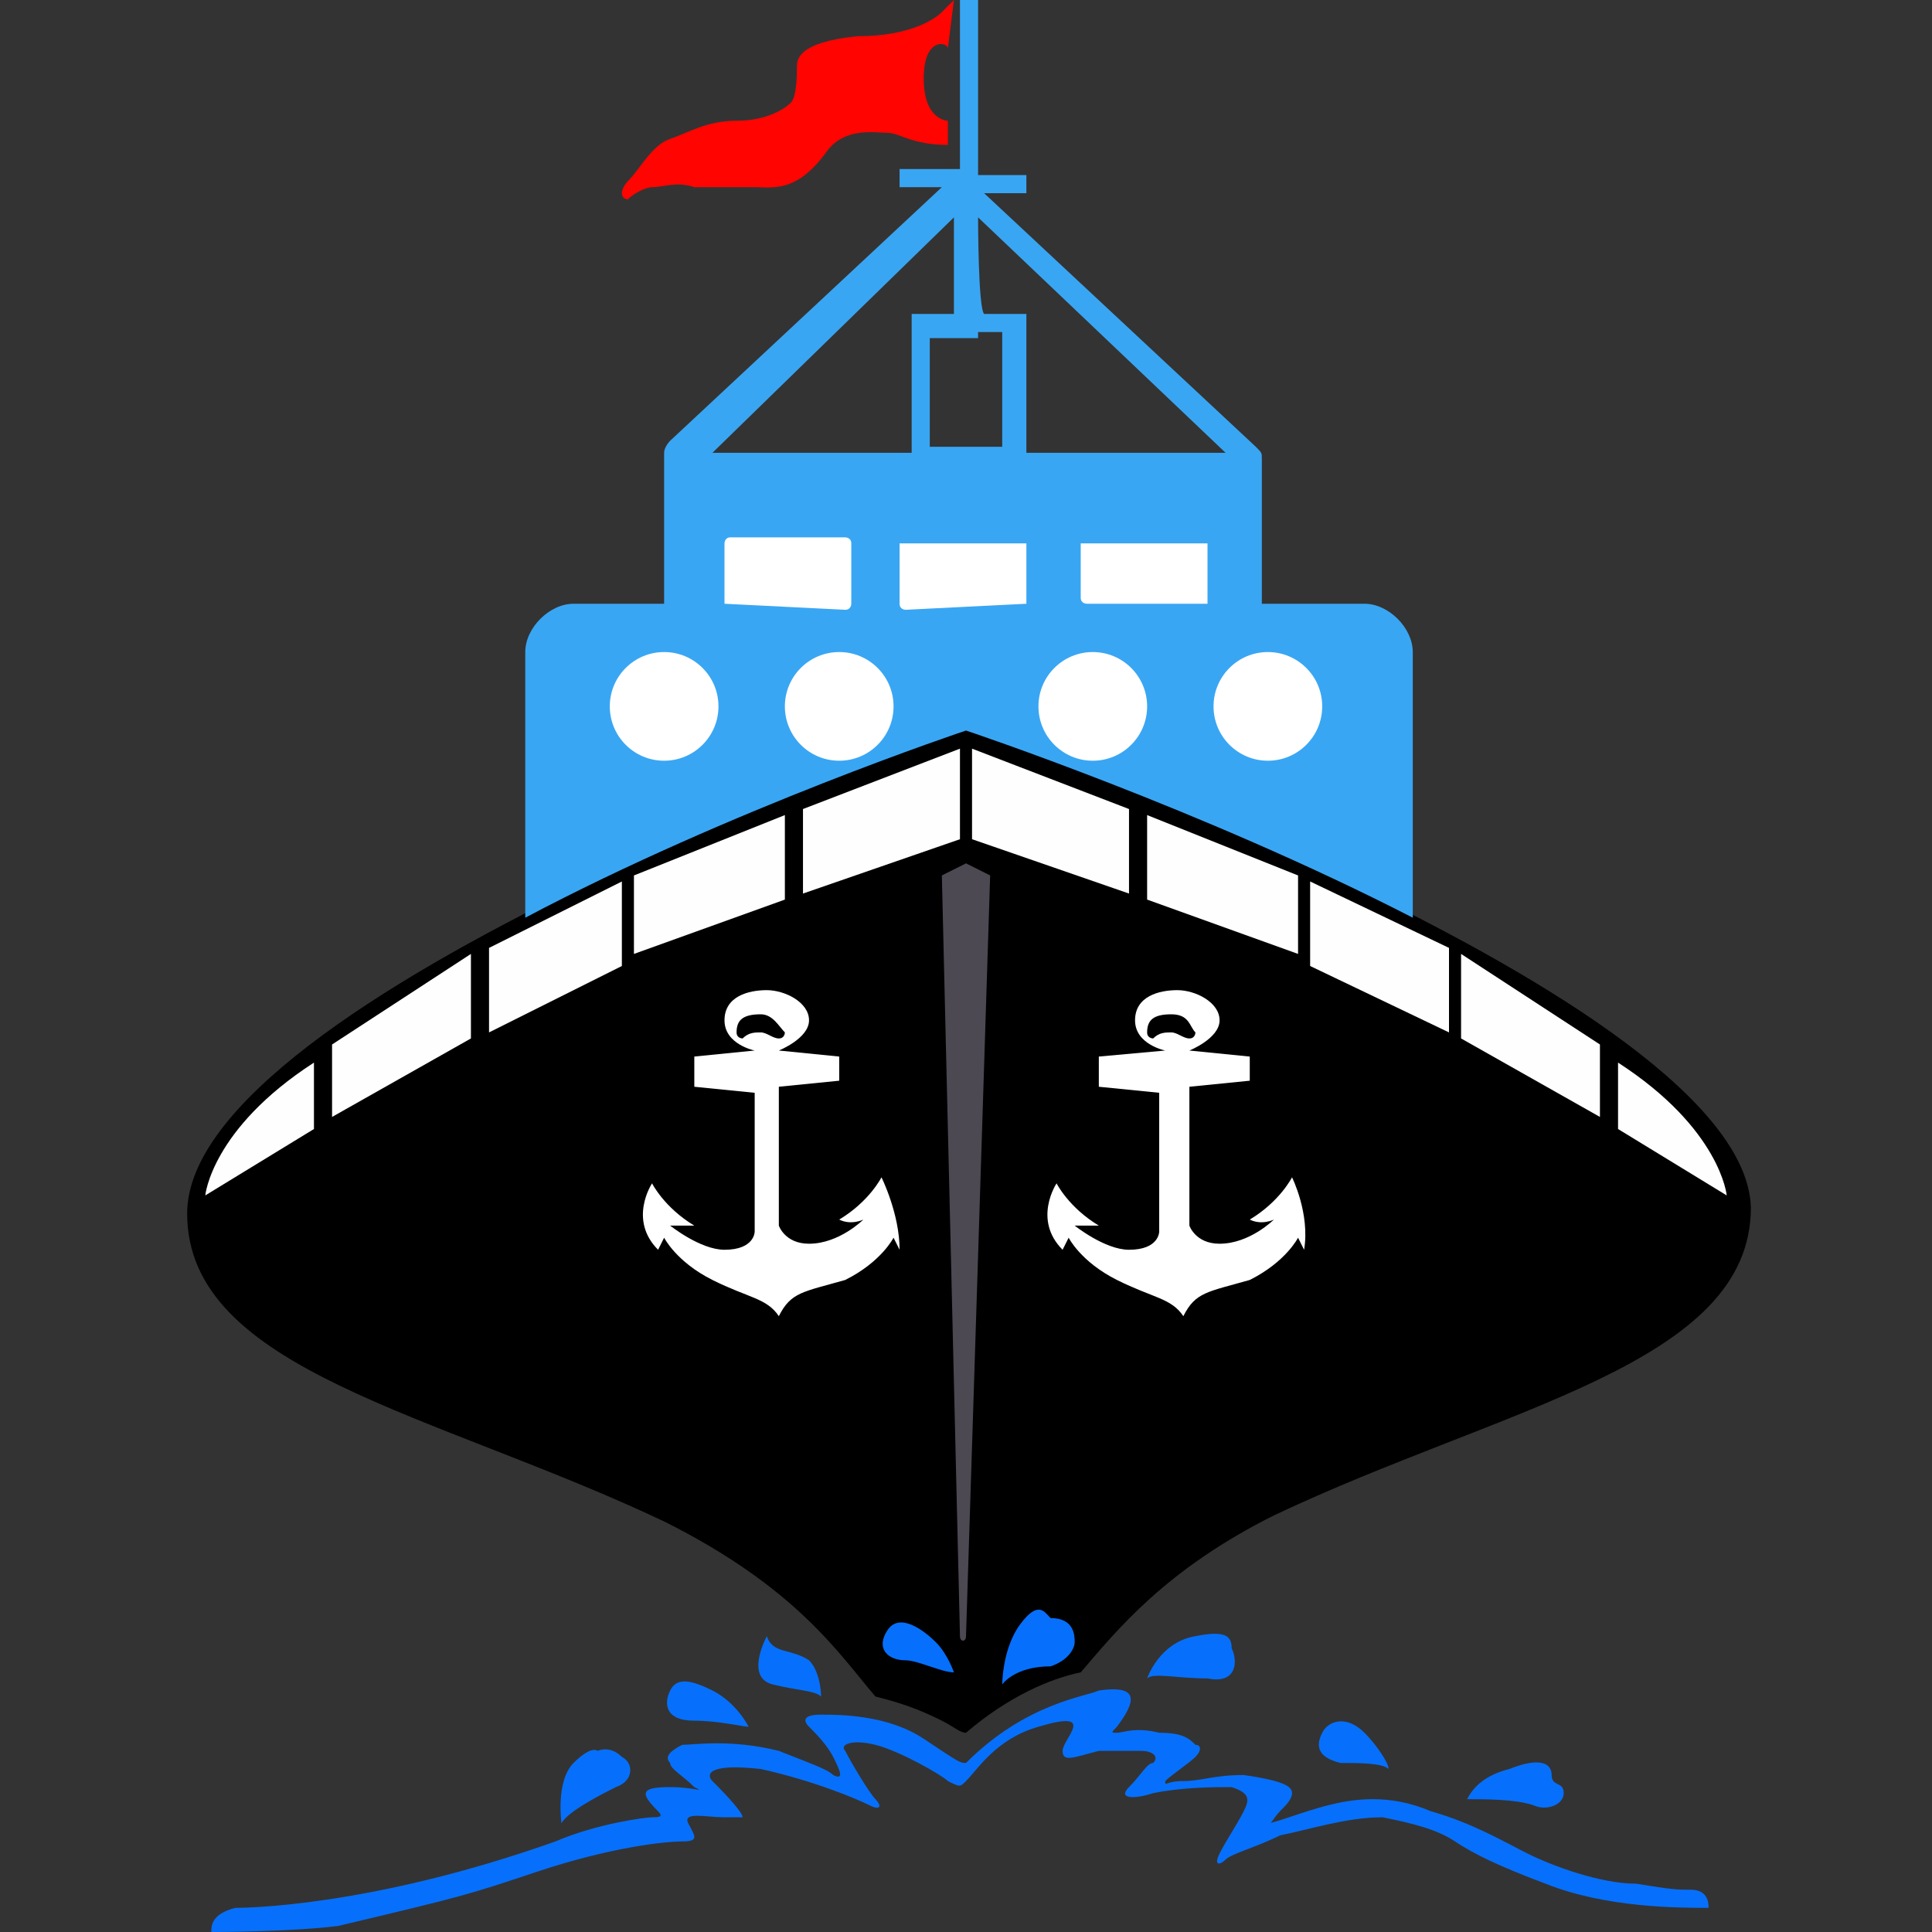
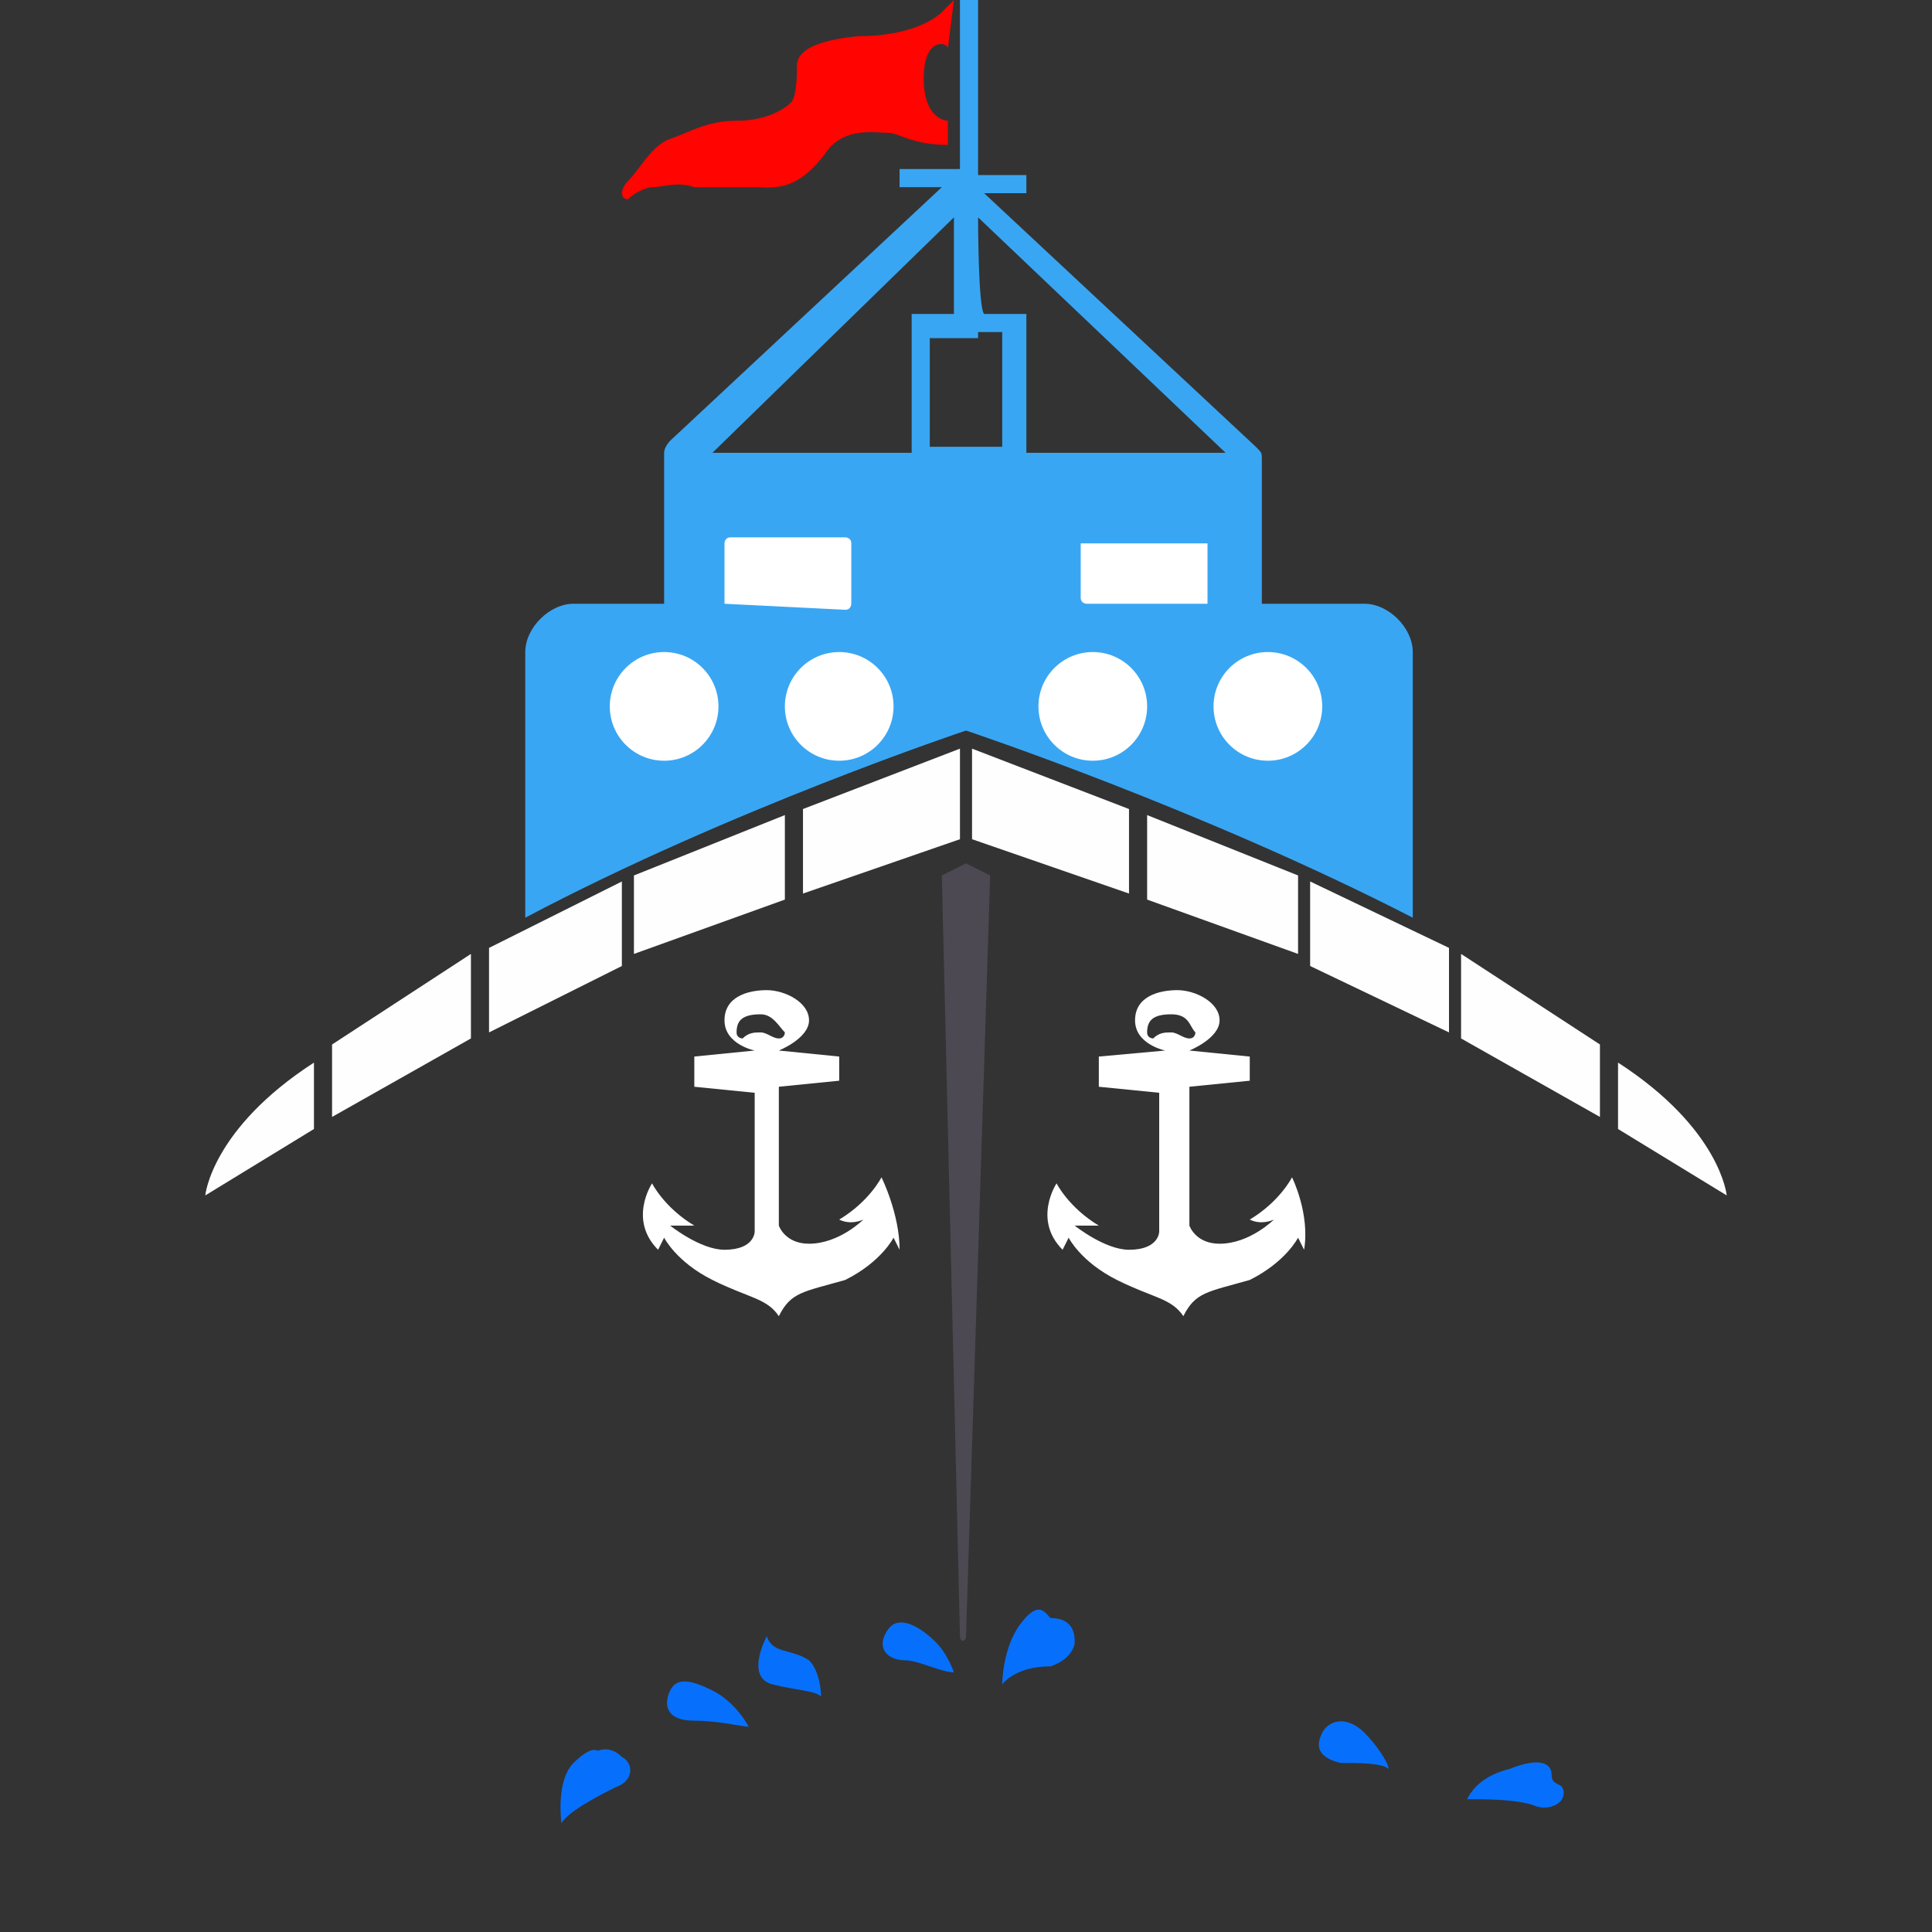
<svg xmlns="http://www.w3.org/2000/svg" version="1.1" id="Layer_1" x="0px" y="0px" viewBox="0 0 32 32" style="enable-background:new 0 0 32 32;" xml:space="preserve">
  <rect x="0" y="0" width="32" height="32" fill="#333333" stroke="none" />
  <style type="text/css">
	.st0{fill:#39A6F3;}
	.st1{fill:#FFFEFF;}
	.st2{fill:#FFFFFF;}
	.st3{fill:#4C4952;}
	.st4{fill:#FF0400;}
	.st5{fill:#0670FD;}
</style>
  <g>
-     <path d="M11,25.2c2.2,1.1,2.9,2.2,3.5,2.9c0.4,0.1,0.7,0.2,1.1,0.4c0.2,0.1,0.3,0.2,0.4,0.2c0.7-0.6,1.4-0.9,1.9-1   c0.6-0.7,1.4-1.7,3.2-2.6c3.8-1.8,7.9-2.5,7.9-5.1C28.9,16.5,16,12,16,12S3.1,16.5,3.1,20.1C3.1,22.7,7.2,23.4,11,25.2z" />
    <g>
      <g>
        <path class="st0" d="M16,12.1c0,0,3.9,1.3,7.4,3.1v-4.4c0-0.4-0.4-0.8-0.8-0.8h-1.7V7.6c0-0.1,0-0.1-0.1-0.2l-4.5-4.2h0.7     c0,0,0,0,0,0V2.9c0,0,0,0,0,0h-0.8c0,0,0,0,0,0V0c0,0,0,0,0,0h-0.3c0,0,0,0,0,0v2.8c0,0,0,0,0,0H15c-0.1,0-0.1,0-0.1,0v0.3     c0,0,0,0,0,0h0.7l-4.5,4.2c0,0-0.1,0.1-0.1,0.2V10H9.5c-0.4,0-0.8,0.4-0.8,0.8v4.4C12.1,13.4,16,12.1,16,12.1z M16.2,3.6l4.1,3.9     H17V5.2c0,0,0,0,0,0h-0.7c0,0,0,0,0,0C16.2,5.1,16.2,3.6,16.2,3.6z M16.2,5.5h0.4c0,0,0,0,0,0v1.9h-1.2V5.6c0,0,0,0,0,0h0.4H16.2     z M15.8,3.6v1.6c0,0,0,0,0,0h-0.7c0,0,0,0,0,0v2.3h-3.3L15.8,3.6z" />
        <g>
          <path class="st1" d="M3.4,19.8c0,0,0.1-1.1,1.8-2.2c0,1.1,0,1.1,0,1.1L3.4,19.8z" />
          <polygon class="st1" points="5.5,17.3 5.5,18.5 7.8,17.2 7.8,15.8     " />
          <polygon class="st1" points="8.1,15.7 8.1,17.1 10.3,16 10.3,14.6     " />
          <polygon class="st1" points="10.5,14.5 10.5,15.8 13,14.9 13,13.5     " />
          <polygon class="st1" points="13.3,13.4 13.3,14.8 15.9,13.9 15.9,12.4     " />
          <path class="st1" d="M28.6,19.8c0,0-0.1-1.1-1.8-2.2c0,1.1,0,1.1,0,1.1L28.6,19.8z" />
          <polygon class="st1" points="26.5,17.3 26.5,18.5 24.2,17.2 24.2,15.8     " />
          <polygon class="st1" points="24,15.7 24,17.1 21.7,16 21.7,14.6     " />
          <polygon class="st1" points="21.5,14.5 21.5,15.8 19,14.9 19,13.5     " />
          <polygon class="st1" points="18.7,13.4 18.7,14.8 16.1,13.9 16.1,12.4     " />
        </g>
        <g>
          <path class="st2" d="M14.6,19.5c0,0-0.2,0.4-0.7,0.7c0.2,0.1,0.4,0,0.4,0s-0.4,0.4-0.9,0.4c-0.4,0-0.5-0.3-0.5-0.3v-2.3l1-0.1      v-0.4l-1-0.1c0,0,0.5-0.2,0.5-0.5s-0.4-0.5-0.7-0.5s-0.7,0.1-0.7,0.5c0,0.4,0.5,0.5,0.5,0.5l-1,0.1V18l1,0.1v2.3      c0,0,0,0.3-0.5,0.3c-0.4,0-0.9-0.4-0.9-0.4s0.2,0,0.4,0c-0.5-0.3-0.7-0.7-0.7-0.7s-0.4,0.6,0.1,1.1c0.1-0.2,0.1-0.2,0.1-0.2      s0.2,0.4,0.8,0.7c0.6,0.3,0.9,0.3,1.1,0.6c0.2-0.4,0.4-0.4,1.1-0.6c0.6-0.3,0.8-0.7,0.8-0.7s0,0,0.1,0.2      C14.9,20.1,14.6,19.5,14.6,19.5z M12.6,17.1c-0.1,0-0.2,0-0.3,0.1c0,0-0.1,0-0.1-0.1c0-0.2,0.1-0.3,0.4-0.3      c0.2,0,0.3,0.2,0.4,0.3c0,0,0,0.1-0.1,0.1C12.8,17.2,12.7,17.1,12.6,17.1z" />
          <path class="st2" d="M21.4,19.5c0,0-0.2,0.4-0.7,0.7c0.2,0.1,0.4,0,0.4,0s-0.4,0.4-0.9,0.4c-0.4,0-0.5-0.3-0.5-0.3v-2.3l1-0.1      v-0.4l-1-0.1c0,0,0.5-0.2,0.5-0.5s-0.4-0.5-0.7-0.5s-0.7,0.1-0.7,0.5c0,0.4,0.5,0.5,0.5,0.5l-1.1,0.1V18l1,0.1v2.3      c0,0,0,0.3-0.5,0.3c-0.4,0-0.9-0.4-0.9-0.4s0.2,0,0.4,0c-0.5-0.3-0.7-0.7-0.7-0.7s-0.4,0.6,0.1,1.1c0.1-0.2,0.1-0.2,0.1-0.2      s0.2,0.4,0.8,0.7c0.6,0.3,0.9,0.3,1.1,0.6c0.2-0.4,0.4-0.4,1.1-0.6c0.6-0.3,0.8-0.7,0.8-0.7s0,0,0.1,0.2      C21.7,20.1,21.4,19.5,21.4,19.5z M19.4,17.1c-0.1,0-0.2,0-0.3,0.1c0,0-0.1,0-0.1-0.1c0-0.2,0.1-0.3,0.4-0.3s0.3,0.2,0.4,0.3      c0,0,0,0.1-0.1,0.1C19.6,17.2,19.5,17.1,19.4,17.1z" />
        </g>
        <path class="st3" d="M15.6,14.5l0.4-0.2l0.4,0.2l-0.4,12.6c0,0.1-0.1,0.1-0.1,0L15.6,14.5z" />
        <path class="st4" d="M15.8,0c0,0-0.1,0.1-0.2,0.2c-0.1,0.1-0.5,0.4-1.4,0.4c-1,0.1-1,0.4-1,0.5c0,0.1,0,0.5-0.1,0.6     S12.7,2,12.2,2c-0.5,0-0.8,0.2-1.1,0.3s-0.5,0.5-0.7,0.7c-0.1,0.1-0.1,0.2-0.1,0.2c0,0,0,0.1,0.1,0.1c0.1-0.1,0.3-0.2,0.4-0.2     C11,3.1,11.2,3,11.5,3.1c0.3,0,0.4,0,0.5,0c0.2,0,0.3,0,0.5,0c0.3,0,0.7,0.1,1.2-0.6c0.3-0.4,0.8-0.3,1-0.3c0.2,0,0.4,0.2,1,0.2     V2c0,0-0.4,0-0.4-0.7s0.4-0.6,0.4-0.5L15.8,0z" />
        <g>
          <ellipse class="st2" cx="13.9" cy="11.7" rx="0.9" ry="0.9" />
          <circle class="st2" cx="18.1" cy="11.7" r="0.9" />
          <circle class="st2" cx="21" cy="11.7" r="0.9" />
          <circle class="st2" cx="11" cy="11.7" r="0.9" />
        </g>
        <g>
          <path class="st2" d="M12,10V9c0,0,0-0.1,0.1-0.1H14c0,0,0.1,0,0.1,0.1V10c0,0,0,0.1-0.1,0.1L12,10C12.1,10,12,10,12,10z" />
-           <path class="st2" d="M17,10C17,10,17,10,17,10l-2,0.1c0,0-0.1,0-0.1-0.1V9C15,9,15,9,15.1,9h1.9C17,9,17,9,17,9V10z" />
          <path class="st2" d="M20,10C20,10,20,10,20,10L18,10c0,0-0.1,0-0.1-0.1V9C18,9,18,9,18,9h1.9C20,9,20,9,20,9V10z" />
        </g>
        <path class="st5" d="M16.6,27.9c0,0,0-0.6,0.3-1s0.4-0.2,0.5-0.1c0.4,0,0.4,0.3,0.4,0.4c0,0.1-0.1,0.3-0.4,0.4     C16.8,27.6,16.6,27.9,16.6,27.9z" />
        <path class="st5" d="M15.8,27.7c0,0-0.1-0.3-0.3-0.5c-0.2-0.2-0.6-0.5-0.8-0.2c-0.2,0.3,0,0.5,0.3,0.5     C15.2,27.5,15.6,27.7,15.8,27.7z" />
        <path class="st5" d="M12.7,27.1c-0.1,0.2-0.3,0.7,0.1,0.8c0.4,0.1,0.7,0.1,0.8,0.2c0,0,0-0.4-0.2-0.6     C13.1,27.3,12.8,27.4,12.7,27.1z" />
-         <path class="st5" d="M19.8,27.1c-0.6,0.1-0.8,0.7-0.8,0.7c0.1-0.1,0.5,0,1,0c0.5,0.1,0.5-0.3,0.4-0.5     C20.4,27.1,20.3,27,19.8,27.1z" />
        <path class="st5" d="M12.4,28.6c0,0-0.2-0.4-0.6-0.6c-0.4-0.2-0.6-0.2-0.7,0c-0.1,0.2-0.1,0.5,0.4,0.5     C11.9,28.5,12.3,28.6,12.4,28.6z" />
        <path class="st5" d="M9.3,30.2c0,0-0.1-0.7,0.2-1C9.8,28.9,9.9,29,9.9,29c0,0,0.2-0.1,0.4,0.1c0.2,0.1,0.2,0.4-0.1,0.5     C10,29.7,9.4,30,9.3,30.2z" />
        <path class="st5" d="M23,29.3C23,29.3,23,29.2,23,29.3c0-0.1-0.2-0.4-0.4-0.6c-0.3-0.3-0.6-0.2-0.7,0c-0.1,0.2-0.1,0.4,0.3,0.5     C22.5,29.2,22.9,29.2,23,29.3z" />
        <path class="st5" d="M24.3,29.8C24.3,29.8,24.3,29.8,24.3,29.8c0.1-0.2,0.3-0.4,0.7-0.5c0.5-0.2,0.7-0.1,0.7,0.1     c0,0.2,0.2,0.1,0.2,0.3c0,0.2-0.3,0.3-0.5,0.2C25.1,29.8,24.6,29.8,24.3,29.8z" />
      </g>
    </g>
-     <path class="st5" d="M3.5,32c0-0.1,0-0.3,0.4-0.4c0.1,0,2.2,0,5.3-1.1c0.7-0.3,1.5-0.4,1.6-0.4s0.2,0,0.1-0.1   c-0.3-0.3-0.3-0.4,0.2-0.4c0.4,0,0.6,0.1,0.4,0c-0.2-0.2-0.4-0.3-0.4-0.4c-0.1-0.1,0-0.2,0.2-0.3c0.2,0,0.8-0.1,1.6,0.1   c0.5,0.2,0.8,0.3,0.9,0.4c0.2,0.1,0.1-0.1,0-0.3c-0.1-0.2-0.3-0.4-0.4-0.5c-0.1-0.1-0.1-0.2,0.2-0.2c0.3,0,1.1,0,1.7,0.4   c0.6,0.4,0.6,0.4,0.7,0.4c1-1,2-1.1,2.2-1.2c0.7-0.1,0.6,0.2,0.3,0.6c-0.1,0.1-0.1,0.1,0,0.1c0.1,0,0.3-0.1,0.7,0   c0.4,0,0.5,0.1,0.6,0.2c0.1,0,0.1,0.1,0,0.2c-0.1,0.1-0.4,0.3-0.5,0.4c0,0.1,0,0,0.3,0s0.5-0.1,1-0.1c0.7,0.1,0.8,0.2,0.8,0.3   c0,0.1-0.1,0.2-0.2,0.3s-0.2,0.3-0.2,0.2c0.1,0,0.6-0.2,1-0.3c0.4-0.1,1-0.2,1.7,0.1c0.7,0.2,1.2,0.5,1.6,0.7   c0.4,0.2,1.2,0.5,1.8,0.5c0.6,0.1,0.7,0.1,0.9,0.1c0.2,0,0.3,0.1,0.3,0.3c-0.5,0-1.7,0-2.7-0.4c-0.8-0.3-1.2-0.5-1.5-0.7   c-0.3-0.2-0.7-0.3-1.2-0.4c-0.6,0-1.2,0.2-1.7,0.3c-0.4,0.2-0.8,0.3-0.9,0.4s-0.2,0.1-0.1-0.1s0.3-0.5,0.4-0.7   c0.1-0.2,0.1-0.3-0.2-0.4c-0.3,0-0.8,0-1.3,0.1c-0.3,0.1-0.6,0.1-0.4-0.1c0.2-0.2,0.3-0.4,0.4-0.4c0.1-0.1,0-0.2-0.2-0.2   c-0.2,0-0.6,0-0.7,0c-0.4,0.1-0.6,0.2-0.6,0s0.6-0.7-0.4-0.4c-0.7,0.2-1,0.7-1.2,0.9c-0.1,0.1-0.1,0.1-0.3,0   c-0.1-0.1-0.8-0.5-1.2-0.6c-0.4-0.1-0.6,0-0.5,0.1c0.1,0.2,0.4,0.7,0.5,0.8c0.1,0.1,0.1,0.2-0.1,0.1c-0.2-0.1-0.9-0.4-1.8-0.6   c-0.9-0.1-0.9,0.1-0.8,0.2c0.1,0.1,0.5,0.5,0.5,0.6c0,0,0,0-0.3,0c-0.3,0-0.7-0.1-0.6,0.1s0.2,0.3-0.1,0.3c-0.3,0-1.2,0.1-2.4,0.5   c-1.2,0.4-1.2,0.4-3.3,0.9C4.8,32,3.5,32,3.5,32z" />
  </g>
</svg>